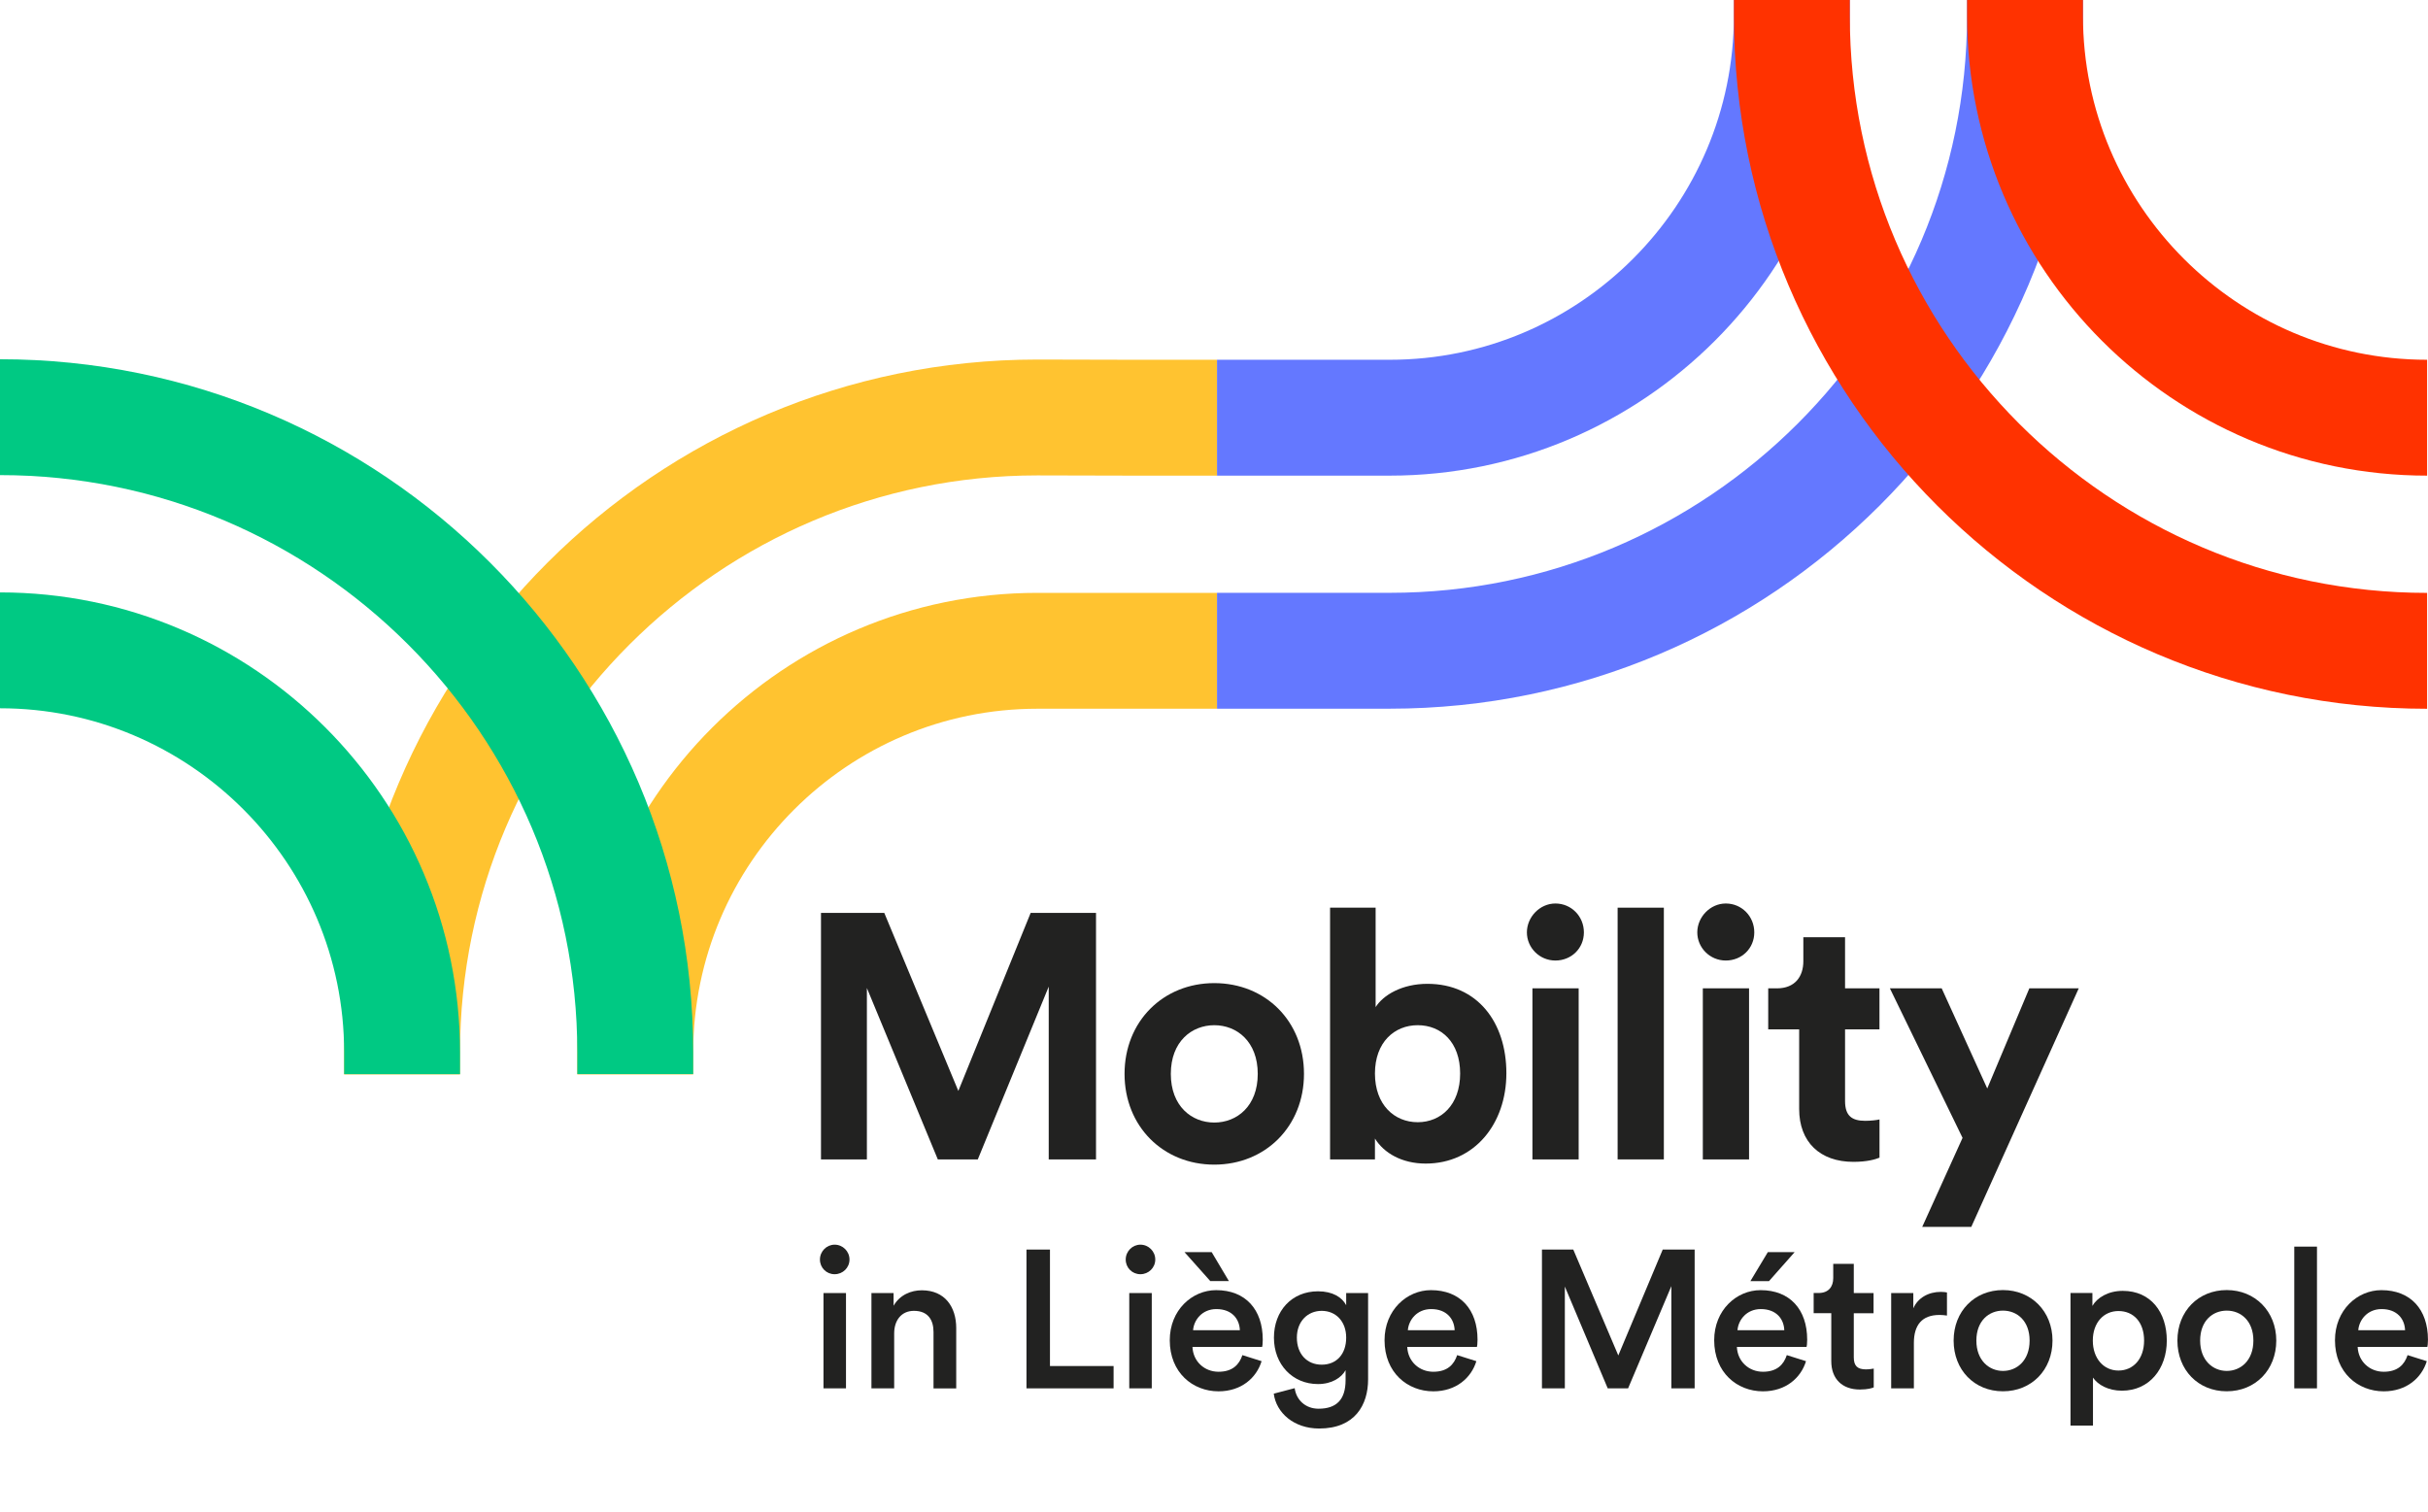
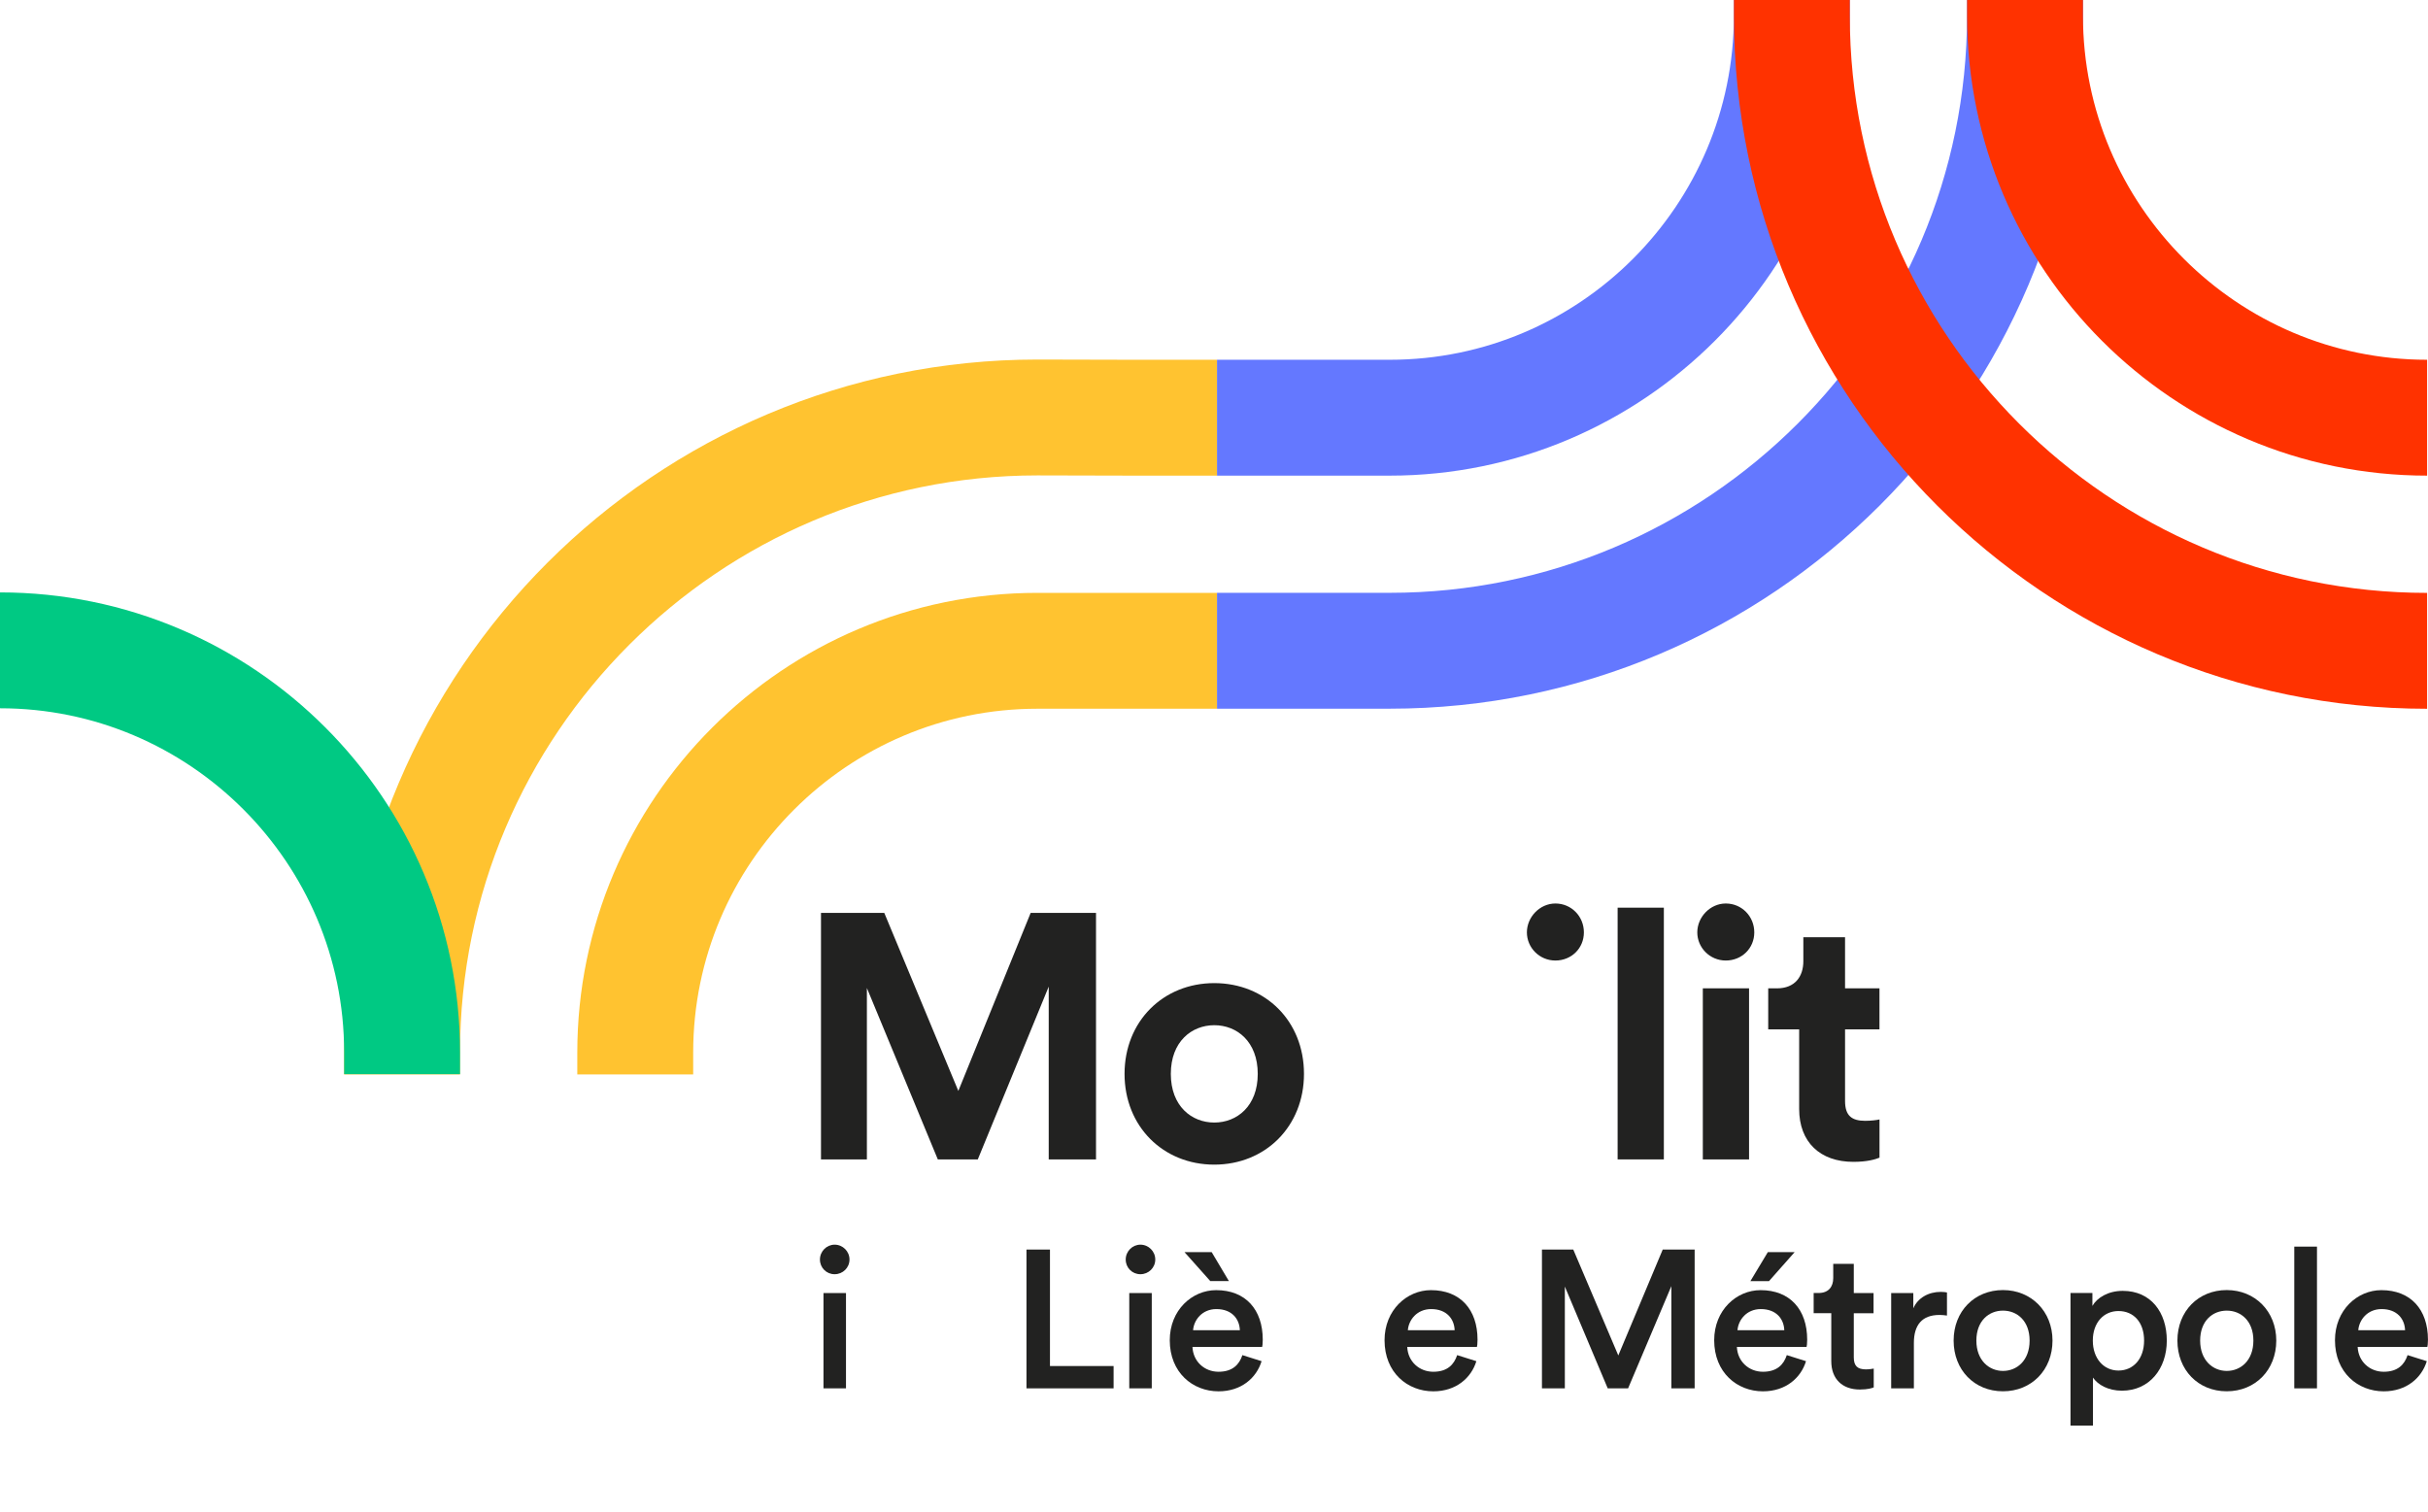
<svg xmlns="http://www.w3.org/2000/svg" id="Calque_1" viewBox="0 0 644.92 401.73">
  <defs>
    <style>.cls-1{fill:#222221;}.cls-2{stroke:#ff3200;}.cls-2,.cls-3,.cls-4,.cls-5{fill:none;stroke-miterlimit:10;stroke-width:30.78px;}.cls-3{stroke:#ffc330;}.cls-4{stroke:#00c983;}.cls-5{stroke:#6478ff;}</style>
  </defs>
  <path class="cls-3" d="M323.26,172.88h-47.73c-58.89,0-106.8,47.87-106.8,106.76v5.78" />
  <g>
    <path class="cls-3" d="M106.8,285.41v-5.78c0-93.04,75.69-168.73,168.73-168.73l25.46,.06h22.27" />
    <path class="cls-4" d="M106.8,285.34v-5.78c0-58.89-47.91-106.8-106.8-106.8" />
-     <path class="cls-4" d="M0,110.82c93.04,0,168.73,75.69,168.73,168.73v5.78" />
    <path class="cls-5" d="M537.87,0V4.16c0,93.04-75.69,168.71-168.73,168.71h-45.88" />
    <path class="cls-5" d="M323.26,110.96h45.88c58.89,0,106.8-47.91,106.8-106.8V0" />
    <path class="cls-2" d="M475.95,0V4.16c0,93.04,75.69,168.73,168.73,168.73" />
    <path class="cls-2" d="M644.68,110.96c-58.89,0-106.8-47.91-106.8-106.8V0" />
    <g>
      <path class="cls-1" d="M221.69,330.64c2.18,0,3.95,1.77,3.95,3.95s-1.77,3.9-3.95,3.9-3.9-1.72-3.9-3.9,1.77-3.95,3.9-3.95Zm-2.96,38.17v-25.32h5.98v25.32h-5.98Z" />
-       <path class="cls-1" d="M237.5,368.81h-6.03v-25.32h5.88v3.38c1.66-2.91,4.68-4.11,7.49-4.11,6.19,0,9.15,4.47,9.15,10.04v16.02h-6.03v-14.98c0-3.12-1.4-5.62-5.2-5.62-3.43,0-5.25,2.65-5.25,5.98v14.61Z" />
      <path class="cls-1" d="M272.65,368.81v-36.87h6.24v30.94h16.9v5.93h-23.14Z" />
      <path class="cls-1" d="M302.91,330.64c2.18,0,3.95,1.77,3.95,3.95s-1.77,3.9-3.95,3.9-3.9-1.72-3.9-3.9,1.77-3.95,3.9-3.95Zm-2.96,38.17v-25.32h5.98v25.32h-5.98Z" />
      <path class="cls-1" d="M335.1,361.59c-1.35,4.42-5.36,8.01-11.44,8.01-6.86,0-12.95-4.99-12.95-13.57,0-8.01,5.93-13.31,12.32-13.31,7.8,0,12.38,5.15,12.38,13.16,0,.99-.1,1.82-.16,1.92h-18.51c.16,3.85,3.17,6.6,6.92,6.6s5.51-1.92,6.34-4.42l5.1,1.61Zm-20.49-28.97h7.23l4.58,7.7h-4.94l-6.86-7.7Zm14.72,20.75c-.1-2.96-2.08-5.62-6.24-5.62-3.8,0-5.98,2.91-6.19,5.62h12.43Z" />
-       <path class="cls-1" d="M343.89,368.76c.42,3.12,2.86,5.46,6.34,5.46,4.78,0,7.18-2.44,7.18-7.59v-2.65c-1.09,1.98-3.64,3.69-7.33,3.69-6.76,0-11.7-5.2-11.7-12.32s4.73-12.32,11.7-12.32c3.95,0,6.4,1.61,7.49,3.69v-3.22h5.82v22.93c0,6.76-3.48,13.05-13,13.05-6.71,0-11.39-4.16-12.06-9.26l5.56-1.46Zm13.68-13.42c0-4.32-2.76-7.12-6.5-7.12s-6.6,2.81-6.6,7.12,2.65,7.18,6.6,7.18,6.5-2.81,6.5-7.18Z" />
      <path class="cls-1" d="M392.15,361.59c-1.35,4.42-5.36,8.01-11.44,8.01-6.87,0-12.95-4.99-12.95-13.57,0-8.01,5.93-13.31,12.32-13.31,7.8,0,12.38,5.15,12.38,13.16,0,.99-.1,1.82-.16,1.92h-18.51c.16,3.85,3.17,6.6,6.92,6.6s5.51-1.92,6.34-4.42l5.1,1.61Zm-5.77-8.22c-.1-2.96-2.08-5.62-6.24-5.62-3.8,0-5.98,2.91-6.19,5.62h12.43Z" />
      <path class="cls-1" d="M443.94,368.81v-27.15l-11.49,27.15h-5.41l-11.39-27.04v27.04h-6.08v-36.87h8.32l11.96,28.13,11.8-28.13h8.48v36.87h-6.19Z" />
      <path class="cls-1" d="M479.71,361.59c-1.35,4.42-5.36,8.01-11.44,8.01-6.87,0-12.95-4.99-12.95-13.57,0-8.01,5.93-13.31,12.32-13.31,7.8,0,12.38,5.15,12.38,13.16,0,.99-.1,1.82-.16,1.92h-18.51c.16,3.85,3.17,6.6,6.92,6.6s5.51-1.92,6.34-4.42l5.1,1.61Zm-5.77-8.22c-.1-2.96-2.08-5.62-6.24-5.62-3.8,0-5.98,2.91-6.19,5.62h12.43Zm-4.06-13.05h-4.94l4.63-7.7h7.12l-6.81,7.7Z" />
      <path class="cls-1" d="M492.4,343.49h5.25v5.36h-5.25v11.75c0,2.24,.99,3.17,3.22,3.17,.83,0,1.82-.16,2.08-.21v4.99c-.36,.16-1.51,.57-3.69,.57-4.68,0-7.59-2.81-7.59-7.54v-12.74h-4.68v-5.36h1.3c2.7,0,3.9-1.72,3.9-3.95v-3.8h5.46v7.75Z" />
      <path class="cls-1" d="M517.15,349.47c-.68-.1-1.35-.16-1.98-.16-4.68,0-6.81,2.7-6.81,7.44v12.06h-6.03v-25.32h5.88v4.06c1.2-2.76,4-4.37,7.33-4.37,.73,0,1.35,.1,1.61,.16v6.14Z" />
      <path class="cls-1" d="M545.18,356.12c0,7.8-5.56,13.47-13.16,13.47s-13.1-5.67-13.1-13.47,5.56-13.42,13.1-13.42,13.16,5.67,13.16,13.42Zm-6.08,0c0-5.25-3.33-7.96-7.07-7.96s-7.07,2.7-7.07,7.96,3.38,8.06,7.07,8.06,7.07-2.76,7.07-8.06Z" />
      <path class="cls-1" d="M549.96,378.69v-35.21h5.82v3.43c1.25-2.18,4.16-4,8.06-4,7.49,0,11.7,5.72,11.7,13.21s-4.63,13.31-11.91,13.31c-3.64,0-6.4-1.56-7.7-3.48v12.74h-5.98Zm12.74-30.42c-3.95,0-6.81,3.12-6.81,7.85s2.86,7.96,6.81,7.96,6.81-3.12,6.81-7.96-2.76-7.85-6.81-7.85Z" />
      <path class="cls-1" d="M604.62,356.12c0,7.8-5.56,13.47-13.16,13.47s-13.1-5.67-13.1-13.47,5.56-13.42,13.1-13.42,13.16,5.67,13.16,13.42Zm-6.08,0c0-5.25-3.33-7.96-7.07-7.96s-7.07,2.7-7.07,7.96,3.38,8.06,7.07,8.06,7.07-2.76,7.07-8.06Z" />
      <path class="cls-1" d="M609.4,368.81v-37.65h6.03v37.65h-6.03Z" />
      <path class="cls-1" d="M644.6,361.59c-1.35,4.42-5.36,8.01-11.44,8.01-6.87,0-12.95-4.99-12.95-13.57,0-8.01,5.93-13.31,12.32-13.31,7.8,0,12.38,5.15,12.38,13.16,0,.99-.1,1.82-.16,1.92h-18.51c.16,3.85,3.17,6.6,6.92,6.6s5.51-1.92,6.34-4.42l5.1,1.61Zm-5.77-8.22c-.1-2.96-2.08-5.62-6.24-5.62-3.8,0-5.98,2.91-6.19,5.62h12.43Z" />
    </g>
    <g>
      <path class="cls-1" d="M278.56,307.99v-45.9l-18.84,45.9h-10.62l-18.84-45.53v45.53h-12.19v-65.48h16.81l19.67,47.29,19.21-47.29h17.36v65.48h-12.56Z" />
      <path class="cls-1" d="M346.36,285.27c0,13.95-10.25,24.11-23.83,24.11s-23.83-10.16-23.83-24.11,10.25-24.11,23.83-24.11,23.83,10.07,23.83,24.11Zm-12.28,0c0-8.59-5.54-12.93-11.54-12.93s-11.55,4.34-11.55,12.93,5.54,12.93,11.55,12.93,11.54-4.34,11.54-12.93Z" />
-       <path class="cls-1" d="M353.29,307.99v-66.87h12.1v26.42c2.03-3.23,7.02-6.19,13.76-6.19,13.3,0,20.97,10.25,20.97,23.74s-8.5,24.01-21.43,24.01c-6.28,0-11.08-2.77-13.48-6.65v5.54h-11.92Zm23.28-35.65c-6.19,0-11.36,4.53-11.36,12.84s5.17,12.93,11.36,12.93,11.27-4.62,11.27-12.93-4.99-12.84-11.27-12.84Z" />
-       <path class="cls-1" d="M413.14,240.01c4.25,0,7.57,3.42,7.57,7.67s-3.33,7.48-7.57,7.48-7.57-3.42-7.57-7.48,3.42-7.67,7.57-7.67Zm-6.1,67.98v-45.44h12.28v45.44h-12.28Z" />
+       <path class="cls-1" d="M413.14,240.01c4.25,0,7.57,3.42,7.57,7.67s-3.33,7.48-7.57,7.48-7.57-3.42-7.57-7.48,3.42-7.67,7.57-7.67Zm-6.1,67.98v-45.44h12.28h-12.28Z" />
      <path class="cls-1" d="M429.67,307.99v-66.87h12.28v66.87h-12.28Z" />
      <path class="cls-1" d="M458.4,240.01c4.25,0,7.57,3.42,7.57,7.67s-3.33,7.48-7.57,7.48-7.57-3.42-7.57-7.48,3.42-7.67,7.57-7.67Zm-6.1,67.98v-45.44h12.28v45.44h-12.28Z" />
      <path class="cls-1" d="M490.08,262.55h9.14v10.9h-9.14v19.03c0,3.97,1.85,5.26,5.36,5.26,1.48,0,3.14-.19,3.79-.37v10.16c-1.11,.46-3.33,1.11-6.93,1.11-8.87,0-14.41-5.26-14.41-14.04v-21.15h-8.22v-10.9h2.31c4.8,0,7.02-3.14,7.02-7.2v-6.37h11.08v13.58Z" />
-       <path class="cls-1" d="M510.58,325.91l10.71-23.64-19.3-39.72h13.76l12.1,26.6,11.18-26.6h13.12l-28.54,63.36h-13.02Z" />
    </g>
  </g>
</svg>